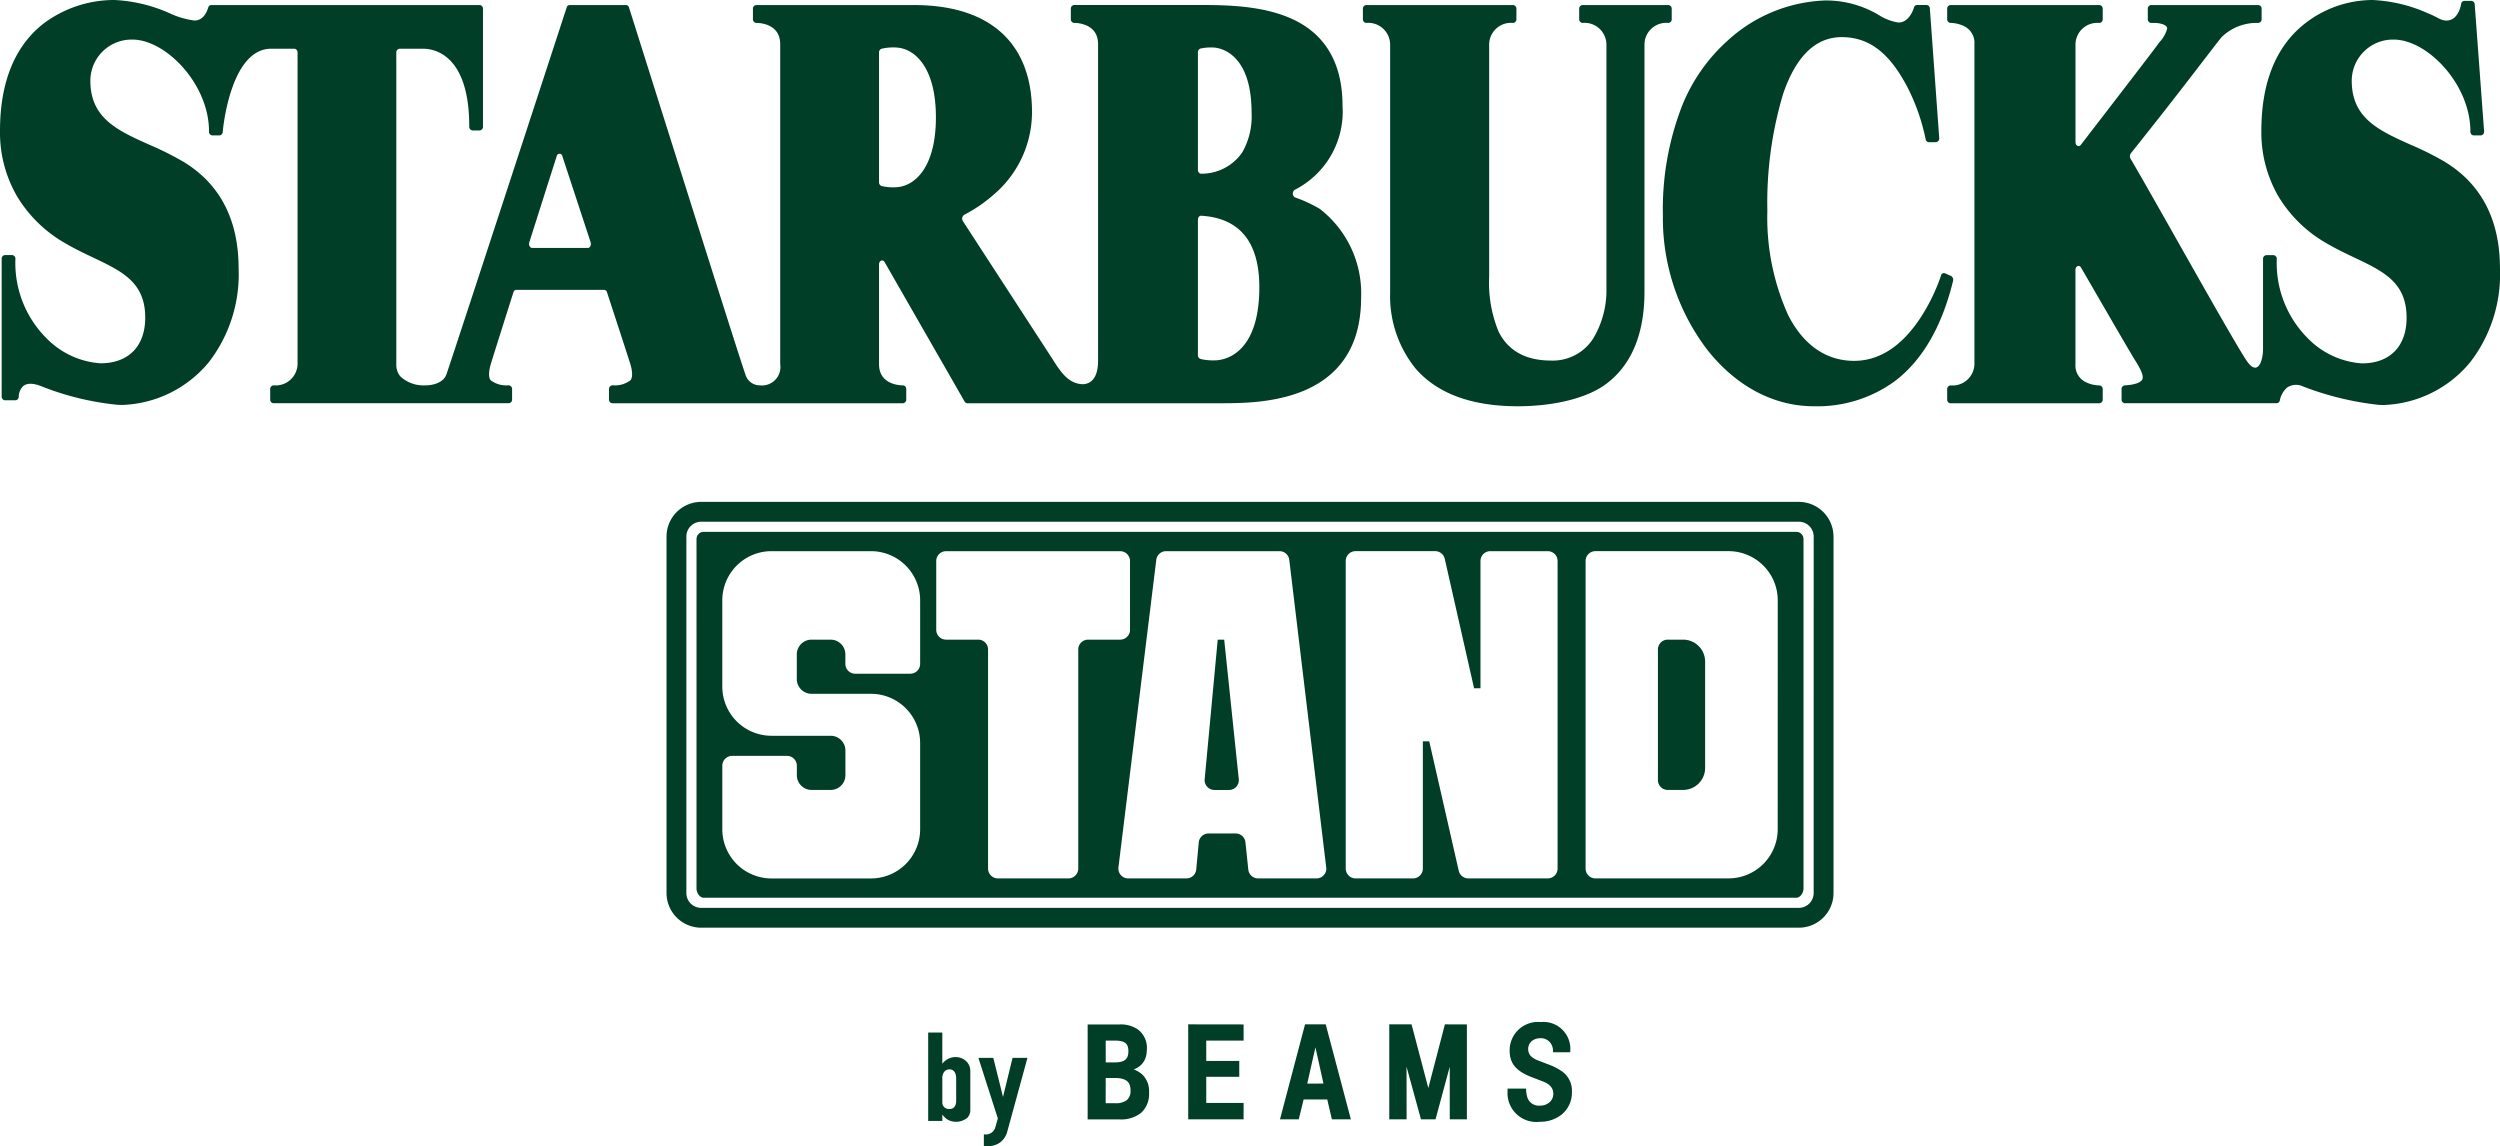
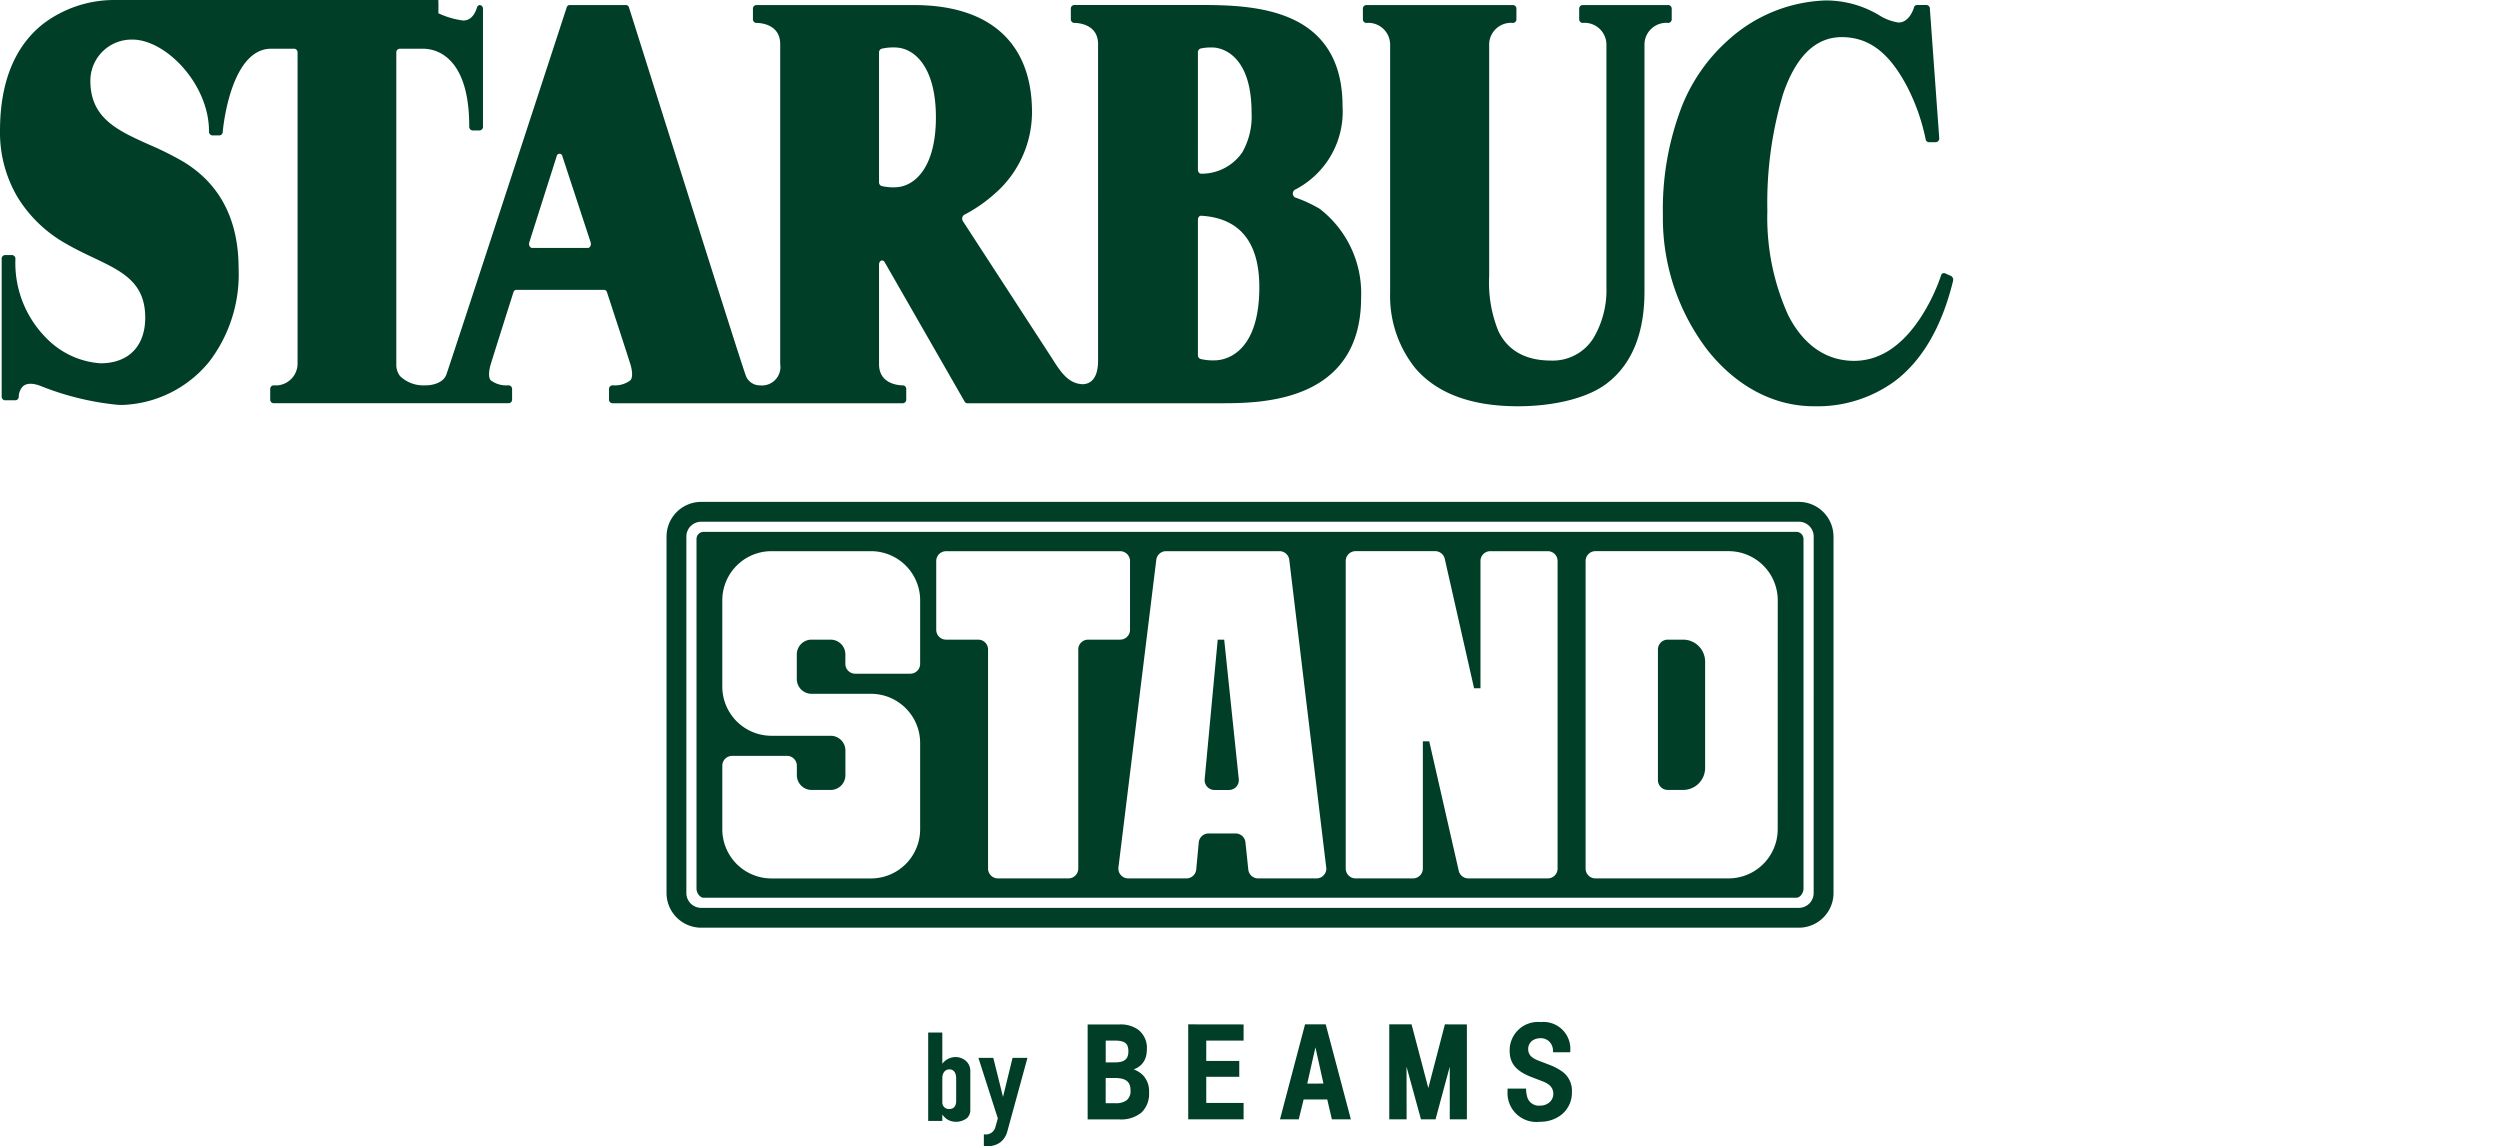
<svg xmlns="http://www.w3.org/2000/svg" width="240" height="110.031" viewBox="0 0 240 110.031">
  <defs>
    <style>
      .cls-1 {
        fill: #003e28;
      }

      .cls-2 {
        clip-path: url(#clip-path);
      }
    </style>
    <clipPath id="clip-path">
      <rect id="Rectangle_81262" data-name="Rectangle 81262" class="cls-1" width="240" height="110.031" />
    </clipPath>
  </defs>
  <g id="p1.svg" class="cls-2">
    <path id="Path_8620" data-name="Path 8620" class="cls-1" d="M109.631,55.931l-1.253,13.4a.946.946,0,0,0,.941,1.033h1.394a.946.946,0,0,0,.94-1.044l-1.4-13.386Zm44.677,0h-1.472a.945.945,0,0,0-.945.945V69.415a.945.945,0,0,0,.945.945h1.472a2.114,2.114,0,0,0,2.114-2.114v-10.2a2.114,2.114,0,0,0-2.114-2.114m11.559-9.661v33.57c0,.379-.307.868-.685.868H60.28c-.378,0-.685-.489-.685-.868V46.271a.685.685,0,0,1,.685-.686h104.9a.685.685,0,0,1,.685.686m-84.8,5.891a4.724,4.724,0,0,0-4.724-4.724H66.794a4.723,4.723,0,0,0-4.723,4.724v8.274a4.723,4.723,0,0,0,4.723,4.724h5.679a1.417,1.417,0,0,1,1.417,1.417v2.367a1.418,1.418,0,0,1-1.417,1.417H70.645a1.417,1.417,0,0,1-1.417-1.417v-.91a.944.944,0,0,0-.945-.944H63.016a.944.944,0,0,0-.944.944v6.1a4.722,4.722,0,0,0,4.723,4.723H76.34a4.723,4.723,0,0,0,4.724-4.723V65.856a4.724,4.724,0,0,0-4.724-4.724h-5.7a1.417,1.417,0,0,1-1.417-1.417V57.348a1.417,1.417,0,0,1,1.417-1.417h1.828a1.417,1.417,0,0,1,1.417,1.417v.91a.945.945,0,0,0,.944.944H80.12a.945.945,0,0,0,.944-.944Zm16.121,3.769h3.082a.945.945,0,0,0,.944-.944v-6.6a.945.945,0,0,0-.944-.945H83.552a.945.945,0,0,0-.944.945v6.6a.945.945,0,0,0,.944.944H86.64a.945.945,0,0,1,.944.945V77.908a.944.944,0,0,0,.944.944H95.3a.944.944,0,0,0,.944-.944V56.877a.945.945,0,0,1,.944-.945M120.047,77.8,116.5,48.271a.944.944,0,0,0-.938-.833H104.671a.945.945,0,0,0-.937.829L100.1,77.793a.944.944,0,0,0,.938,1.059h5.589a.945.945,0,0,0,.941-.856l.243-2.6a.945.945,0,0,1,.941-.856h2.6a.945.945,0,0,1,.94.846l.275,2.621a.943.943,0,0,0,.939.845h5.607a.944.944,0,0,0,.938-1.057m22.208-29.412a.945.945,0,0,0-.944-.945H135.8a.944.944,0,0,0-.944.945V60.6h-.615l-2.814-12.426a.946.946,0,0,0-.922-.737h-7.641a.945.945,0,0,0-.944.945V77.908a.944.944,0,0,0,.944.944h5.515a.944.944,0,0,0,.944-.944V65.691h.614l2.832,12.427a.945.945,0,0,0,.922.734h7.624a.944.944,0,0,0,.944-.944Zm21.135,3.778a4.724,4.724,0,0,0-4.724-4.724H145.891a.945.945,0,0,0-.944.945V77.908a.944.944,0,0,0,.944.944h12.775a4.723,4.723,0,0,0,4.724-4.723Zm5.354-6.127V80.258a3.331,3.331,0,0,1-3.327,3.327H60.044a3.331,3.331,0,0,1-3.327-3.327V46.035a3.331,3.331,0,0,1,3.327-3.328H165.418a3.331,3.331,0,0,1,3.327,3.328m-1.9,0a1.425,1.425,0,0,0-1.423-1.423H60.045a1.424,1.424,0,0,0-1.424,1.423V80.258a1.426,1.426,0,0,0,1.424,1.423H165.418a1.426,1.426,0,0,0,1.423-1.423Zm-64.4,51.7a2.231,2.231,0,0,1,.595,1.667,2.475,2.475,0,0,1-.728,1.927,3.083,3.083,0,0,1-2.129.659H97.144V92.872h3.1a2.873,2.873,0,0,1,1.749.5,2.214,2.214,0,0,1,.838,1.88,2.921,2.921,0,0,1-.027.34c0,.046,0,.1-.011.141,0,.024-.014.044-.018.068a1.755,1.755,0,0,1-.549,1,2.036,2.036,0,0,1-.662.387,2.493,2.493,0,0,1,.882.548m-3.567-1.222h.882c.915,0,1.294-.31,1.294-1.057a1.461,1.461,0,0,0-.069-.487c-.143-.4-.525-.548-1.276-.548h-.831ZM101.26,99.2c0-.834-.446-1.188-1.523-1.188h-.861v2.421h.915a1.707,1.707,0,0,0,1.119-.3,1.146,1.146,0,0,0,.35-.937m5.539-6.332v9.116h5.316v-1.574H108.53V97.9H111.7V96.377H108.53V94.421h3.585V92.872Zm13.2,0,2.415,9.117H120.59l-.444-1.908H117.88l-.107.432-.364,1.476h-1.8l.518-1.964,1.887-7.153Zm-.218,5.682-.769-3.476L118.8,96l-.575,2.554Zm11.659-5.682h0l-.719,2.763-.873,3.352-1.609-6.115H126.1v9.116h1.664l-.006-5.05.535,1.951.85,3.1h1.4l.764-2.838.6-2.217,0,2.528,0,2.527h1.644V92.872ZM142.6,97.326c-.078-.054-.158-.107-.245-.158a5.485,5.485,0,0,0-.909-.43l-1.044-.4a2.589,2.589,0,0,1-.4-.191c-.01-.006-.023-.011-.033-.018s-.044-.032-.067-.047a.99.99,0,0,1-.1-.071.956.956,0,0,1-.366-.79.975.975,0,0,1,.584-.9,1.354,1.354,0,0,1,.581-.127,1.154,1.154,0,0,1,1.057.581,1.4,1.4,0,0,1,.168.687v.082h1.647v-.083a2.583,2.583,0,0,0-2.832-2.816,2.717,2.717,0,0,0-2.984,2.749c0,1.22.617,1.957,2.1,2.532l1.091.419c.68.262,1,.646,1,1.192a1.064,1.064,0,0,1-.378.819,1.336,1.336,0,0,1-.882.309,1.159,1.159,0,0,1-1.264-.907,2.889,2.889,0,0,1-.092-.727h-1.777v.256a2.77,2.77,0,0,0,3.1,2.929,3.3,3.3,0,0,0,1.979-.606,2.7,2.7,0,0,0,1.1-2.247,2.27,2.27,0,0,0-1.027-2.036M89.935,96.082h0l-.917,3.753-.2-.816-.732-2.938H86.657l.424,1.322,1.441,4.493-.228.8a.946.946,0,0,1-1.114.719c0,.229,0,0,0,0v1.144h.313a2.033,2.033,0,0,0,1.256-.363,1.933,1.933,0,0,0,.679-1.035l1.937-7.077Zm-4.1.91a1.269,1.269,0,0,1,.045.324v3.747a1.05,1.05,0,0,1-.307.789,1.709,1.709,0,0,1-1.856.168,1.607,1.607,0,0,1-.378-.322,1.469,1.469,0,0,1-.147-.177v.617H81.836V93.652h1.356v3a1.354,1.354,0,0,1,.338-.337,1.535,1.535,0,0,1,.441-.23,1.6,1.6,0,0,1,.464-.081,1.5,1.5,0,0,1,.853.244,1.325,1.325,0,0,1,.181.139,1.232,1.232,0,0,1,.366.6m-1.312,1.062c0-.417-.158-.864-.65-.864-.44,0-.68.384-.68.827v2.365a.622.622,0,0,0,.662.613c.473,0,.668-.315.668-.793Z" transform="translate(7.27 5.474)" />
    <path id="Path_8621" data-name="Path 8621" class="cls-1" d="M145.32,2.145a.353.353,0,0,0,.3-.389V.818a.353.353,0,0,0-.3-.389h-8.283a.354.354,0,0,0-.3.389v.938a.354.354,0,0,0,.3.389h.032a2.1,2.1,0,0,1,2.283,2.034v23.4a9,9,0,0,1-1.2,4.745,4.589,4.589,0,0,1-4.109,2.235c-2.44,0-4.139-.942-5.053-2.8a12.329,12.329,0,0,1-.895-5.267V4.179a2.094,2.094,0,0,1,2.28-2.034h.035a.352.352,0,0,0,.3-.389V.818a.352.352,0,0,0-.3-.389H116.273a.353.353,0,0,0-.3.389v.938a.353.353,0,0,0,.3.389h.032a2.1,2.1,0,0,1,2.283,2.034V28.046a11.062,11.062,0,0,0,2.429,7.263c2.081,2.413,5.386,3.637,9.824,3.637,3.352,0,6.612-.729,8.515-2.165,2.421-1.828,3.649-4.8,3.649-8.851V4.179a2.094,2.094,0,0,1,2.281-2.034Z" transform="translate(14.865 0.055)" />
    <path id="Path_8622" data-name="Path 8622" class="cls-1" d="M169.353,26.972a.422.422,0,0,0-.19-.486l-.593-.259a.283.283,0,0,0-.37.223,18.026,18.026,0,0,1-2.017,4.122c-1.8,2.7-3.931,4.064-6.329,4.064-2.672,0-4.856-1.512-6.318-4.371a22.723,22.723,0,0,1-2.006-10.029,36.442,36.442,0,0,1,1.512-11.226c1.234-3.617,3.127-5.451,5.626-5.451,2.727,0,4.659,1.632,6.332,4.852a19.7,19.7,0,0,1,1.722,4.932.328.328,0,0,0,.29.3h.717a.352.352,0,0,0,.3-.389L167.133.867a.353.353,0,0,0-.3-.389h-.956a.316.316,0,0,0-.281.259h0c0,.014-.4,1.42-1.479,1.42a4.836,4.836,0,0,1-1.661-.58A9.909,9.909,0,0,0,157.1.039a14.622,14.622,0,0,0-9.33,3.805,16.819,16.819,0,0,0-4.421,6.292A27.445,27.445,0,0,0,141.5,20.648a20.871,20.871,0,0,0,4.289,12.963c2.753,3.473,6.371,5.384,10.189,5.384a12.607,12.607,0,0,0,7.776-2.4c2.643-1.99,4.527-5.229,5.6-9.623Z" transform="translate(18.137 0.005)" />
-     <path id="Path_8623" data-name="Path 8623" class="cls-1" d="M213.476,15.539a29.585,29.585,0,0,0-3.293-1.646c-3.034-1.361-5.654-2.536-5.654-6.135A3.959,3.959,0,0,1,208.562,3.8c3.212,0,7.357,4.274,7.357,8.811a.352.352,0,0,0,.3.389h.717a.352.352,0,0,0,.3-.389L216.338.474a.352.352,0,0,0-.3-.388h-.718a.33.33,0,0,0-.291.311c-.01.064-.257,1.575-1.4,1.575-.592,0-.829-.324-1.794-.7A14.628,14.628,0,0,0,206.537,0a10.608,10.608,0,0,0-6.555,2.3c-2.739,2.176-4.129,5.632-4.129,10.272a12.2,12.2,0,0,0,1.669,6.336,12.753,12.753,0,0,0,4.6,4.454c.9.528,1.795.953,2.661,1.365,2.8,1.33,5.012,2.382,5.012,5.776,0,2.743-1.6,4.381-4.294,4.381a8.015,8.015,0,0,1-5.169-2.388,10.209,10.209,0,0,1-3-7.614h0a.352.352,0,0,0-.3-.388h-.718a.353.353,0,0,0-.3.388V33.51c0,1.137-.513,2.686-1.573,1.123-1.39-2.053-8.811-15.438-11.146-19.4a.48.48,0,0,1,.031-.519c5.145-6.429,8.161-10.513,8.73-11.168A4.8,4.8,0,0,1,195.425,2.2h.152a.353.353,0,0,0,.3-.389V.873a.352.352,0,0,0-.3-.389H185.25a.352.352,0,0,0-.3.389v.938a.353.353,0,0,0,.3.389h.415c.686.037,1.146.249,1.146.529a2.9,2.9,0,0,1-.724,1.3c-.091.121-.186.248-.285.384-.564.774-4.917,6.424-7.286,9.5-.188.243-.507.069-.507-.276v-9.4a2.093,2.093,0,0,1,2.28-2.034h.034a.353.353,0,0,0,.3-.389V.873a.352.352,0,0,0-.3-.389H165.992a.352.352,0,0,0-.3.389v.938a.353.353,0,0,0,.3.389h.033a3.075,3.075,0,0,1,1.294.316,1.77,1.77,0,0,1,.988,1.718V34.96A2.1,2.1,0,0,1,166.027,37h-.035a.352.352,0,0,0-.3.388v.938a.352.352,0,0,0,.3.389h14.331a.352.352,0,0,0,.3-.389v-.938a.352.352,0,0,0-.3-.388h-.031a3.1,3.1,0,0,1-1.3-.316,1.773,1.773,0,0,1-.987-1.719V25.918c0-.373.362-.533.534-.235,1.924,3.324,4.724,8.154,5.1,8.759.395.628.993,1.576.782,1.99-.136.249-.615.512-1.7.563a.357.357,0,0,0-.288.388v.938a.352.352,0,0,0,.3.389h14.61a.326.326,0,0,0,.286-.3v0a2.22,2.22,0,0,1,.69-1.2,1.537,1.537,0,0,1,1.528-.113l.016.007a28.791,28.791,0,0,0,7.179,1.753c.182.015.371.023.566.023a11.265,11.265,0,0,0,8.309-4.126,13.82,13.82,0,0,0,2.842-8.978c0-4.663-1.779-8.106-5.287-10.234" transform="translate(21.238 0)" />
-     <path id="Path_8624" data-name="Path 8624" class="cls-1" d="M126.694,20.048a12.985,12.985,0,0,0-2.386-1.1.44.44,0,0,1-.015-.723,8.425,8.425,0,0,0,4.591-8.047c0-3.978-1.55-6.753-4.606-8.247-2.613-1.278-5.887-1.45-8.744-1.45H103.1a.352.352,0,0,0-.3.388V1.81a.352.352,0,0,0,.3.389h.032c.381,0,2.283.121,2.283,2.034V34.621c0,1.961-.935,2.26-1.5,2.263-1.305-.062-2.04-1.077-2.861-2.393L92.435,21.225a.447.447,0,0,1,.123-.6,14.011,14.011,0,0,0,2.84-1.945,10.385,10.385,0,0,0,3.674-7.914c0-6.629-4.025-10.28-11.333-10.28H72.581a.352.352,0,0,0-.3.388V1.81a.352.352,0,0,0,.3.389h.032C73,2.2,74.9,2.32,74.9,4.233V34.96a1.772,1.772,0,0,1-1.951,2.034,1.435,1.435,0,0,1-1.392-1.057C71.066,34.655,60.5,1.056,60.382.718A.305.305,0,0,0,60.11.484H54.675A.308.308,0,0,0,54.4.72c-.111.34-11.08,33.926-11.545,35.225-.331.923-1.6,1.072-2.068,1.049h-.02a3.219,3.219,0,0,1-2.361-.888,1.777,1.777,0,0,1-.36-1.146V5.068a.353.353,0,0,1,.3-.389h2.28c1.038,0,4.422.538,4.422,7.456h0a.353.353,0,0,0,.3.388h.718a.352.352,0,0,0,.3-.388V.872a.352.352,0,0,0-.3-.388h-25.8a.31.31,0,0,0-.276.241c-.177.567-.549,1.246-1.319,1.246a8.013,8.013,0,0,1-2.391-.7A14.6,14.6,0,0,0,10.982,0,11.308,11.308,0,0,0,4.129,2.3C1.389,4.473,0,7.929,0,12.569A12.191,12.191,0,0,0,1.669,18.9a12.736,12.736,0,0,0,4.6,4.454c.9.529,1.795.954,2.661,1.366,2.8,1.33,5.012,2.38,5.012,5.775,0,2.743-1.605,4.381-4.294,4.381a8.007,8.007,0,0,1-5.169-2.388,10.207,10.207,0,0,1-3-7.614h0a.352.352,0,0,0-.3-.388H.46a.352.352,0,0,0-.3.388V38.04a.352.352,0,0,0,.3.388H1.506a.35.35,0,0,0,.294-.375v0A1.487,1.487,0,0,1,2.19,37.1c.367-.34.988-.343,1.8-.011a26.975,26.975,0,0,0,7.2,1.763c.183.016.371.023.566.023a11.257,11.257,0,0,0,8.309-4.126,13.813,13.813,0,0,0,2.842-8.978c0-4.662-1.778-8.106-5.285-10.234a29.774,29.774,0,0,0-3.293-1.646c-3.035-1.361-5.654-2.536-5.654-6.135A3.958,3.958,0,0,1,12.709,3.8c3.212,0,7.356,4.272,7.356,8.81h0a.353.353,0,0,0,.3.388h.718a.34.34,0,0,0,.3-.347h0c.007-.08.685-7.974,4.653-7.974h2.23a.353.353,0,0,1,.3.389V34.96a2.1,2.1,0,0,1-2.28,2.034H26.24a.352.352,0,0,0-.3.389v.938a.352.352,0,0,0,.3.389H48.861a.352.352,0,0,0,.3-.389v-.938a.352.352,0,0,0-.3-.389h-.148a2.462,2.462,0,0,1-1.6-.484c-.287-.316-.125-1.083-.043-1.4.038-.147.459-1.5,2.216-7.044a.31.31,0,0,1,.275-.24H58a.306.306,0,0,1,.273.237c1.817,5.549,2.248,6.9,2.287,7.048.083.316.245,1.083-.043,1.4a2.458,2.458,0,0,1-1.6.484h-.152a.352.352,0,0,0-.3.389v.938a.352.352,0,0,0,.3.389H86.7a.352.352,0,0,0,.3-.389v-.938a.352.352,0,0,0-.3-.389H86.67c-.381,0-2.283-.121-2.283-2.034V25.393c0-.373.364-.532.536-.232l7.683,13.394a.285.285,0,0,0,.239.156h24.374c3.678,0,13.448,0,13.448-10.145a10.254,10.254,0,0,0-3.972-8.518M56.429,23.8H51.087c-.212,0-.357-.283-.274-.539C51.849,20,52.849,16.856,53.441,15a.276.276,0,0,1,.547,0c.609,1.851,1.644,5,2.714,8.26.085.257-.06.543-.273.543m29.556-5.825a4.974,4.974,0,0,1-1.356-.12.377.377,0,0,1-.243-.382V5.061a.376.376,0,0,1,.243-.382,4.934,4.934,0,0,1,1.356-.12c1.781.052,3.862,1.839,3.862,6.708s-2.08,6.657-3.862,6.709M115,5.045a.377.377,0,0,1,.243-.384,4.724,4.724,0,0,1,1.235-.1c.376.01,3.674.279,3.674,6.26a6.968,6.968,0,0,1-.894,3.806,4.733,4.733,0,0,1-3.944,2.048c-.171.011-.315-.166-.315-.389Zm1.708,29.547a5.187,5.187,0,0,1-1.473-.135.38.38,0,0,1-.235-.381V21.1c0-.222.142-.4.313-.389,3.7.223,5.582,2.528,5.582,6.859,0,6.567-3.487,7-4.187,7.022" transform="translate(0 0)" />
+     <path id="Path_8624" data-name="Path 8624" class="cls-1" d="M126.694,20.048a12.985,12.985,0,0,0-2.386-1.1.44.44,0,0,1-.015-.723,8.425,8.425,0,0,0,4.591-8.047c0-3.978-1.55-6.753-4.606-8.247-2.613-1.278-5.887-1.45-8.744-1.45H103.1a.352.352,0,0,0-.3.388V1.81a.352.352,0,0,0,.3.389h.032c.381,0,2.283.121,2.283,2.034V34.621c0,1.961-.935,2.26-1.5,2.263-1.305-.062-2.04-1.077-2.861-2.393L92.435,21.225a.447.447,0,0,1,.123-.6,14.011,14.011,0,0,0,2.84-1.945,10.385,10.385,0,0,0,3.674-7.914c0-6.629-4.025-10.28-11.333-10.28H72.581a.352.352,0,0,0-.3.388V1.81a.352.352,0,0,0,.3.389h.032C73,2.2,74.9,2.32,74.9,4.233V34.96a1.772,1.772,0,0,1-1.951,2.034,1.435,1.435,0,0,1-1.392-1.057C71.066,34.655,60.5,1.056,60.382.718A.305.305,0,0,0,60.11.484H54.675A.308.308,0,0,0,54.4.72c-.111.34-11.08,33.926-11.545,35.225-.331.923-1.6,1.072-2.068,1.049h-.02a3.219,3.219,0,0,1-2.361-.888,1.777,1.777,0,0,1-.36-1.146V5.068a.353.353,0,0,1,.3-.389h2.28c1.038,0,4.422.538,4.422,7.456h0a.353.353,0,0,0,.3.388h.718a.352.352,0,0,0,.3-.388V.872a.352.352,0,0,0-.3-.388a.31.31,0,0,0-.276.241c-.177.567-.549,1.246-1.319,1.246a8.013,8.013,0,0,1-2.391-.7A14.6,14.6,0,0,0,10.982,0,11.308,11.308,0,0,0,4.129,2.3C1.389,4.473,0,7.929,0,12.569A12.191,12.191,0,0,0,1.669,18.9a12.736,12.736,0,0,0,4.6,4.454c.9.529,1.795.954,2.661,1.366,2.8,1.33,5.012,2.38,5.012,5.775,0,2.743-1.605,4.381-4.294,4.381a8.007,8.007,0,0,1-5.169-2.388,10.207,10.207,0,0,1-3-7.614h0a.352.352,0,0,0-.3-.388H.46a.352.352,0,0,0-.3.388V38.04a.352.352,0,0,0,.3.388H1.506a.35.35,0,0,0,.294-.375v0A1.487,1.487,0,0,1,2.19,37.1c.367-.34.988-.343,1.8-.011a26.975,26.975,0,0,0,7.2,1.763c.183.016.371.023.566.023a11.257,11.257,0,0,0,8.309-4.126,13.813,13.813,0,0,0,2.842-8.978c0-4.662-1.778-8.106-5.285-10.234a29.774,29.774,0,0,0-3.293-1.646c-3.035-1.361-5.654-2.536-5.654-6.135A3.958,3.958,0,0,1,12.709,3.8c3.212,0,7.356,4.272,7.356,8.81h0a.353.353,0,0,0,.3.388h.718a.34.34,0,0,0,.3-.347h0c.007-.08.685-7.974,4.653-7.974h2.23a.353.353,0,0,1,.3.389V34.96a2.1,2.1,0,0,1-2.28,2.034H26.24a.352.352,0,0,0-.3.389v.938a.352.352,0,0,0,.3.389H48.861a.352.352,0,0,0,.3-.389v-.938a.352.352,0,0,0-.3-.389h-.148a2.462,2.462,0,0,1-1.6-.484c-.287-.316-.125-1.083-.043-1.4.038-.147.459-1.5,2.216-7.044a.31.31,0,0,1,.275-.24H58a.306.306,0,0,1,.273.237c1.817,5.549,2.248,6.9,2.287,7.048.083.316.245,1.083-.043,1.4a2.458,2.458,0,0,1-1.6.484h-.152a.352.352,0,0,0-.3.389v.938a.352.352,0,0,0,.3.389H86.7a.352.352,0,0,0,.3-.389v-.938a.352.352,0,0,0-.3-.389H86.67c-.381,0-2.283-.121-2.283-2.034V25.393c0-.373.364-.532.536-.232l7.683,13.394a.285.285,0,0,0,.239.156h24.374c3.678,0,13.448,0,13.448-10.145a10.254,10.254,0,0,0-3.972-8.518M56.429,23.8H51.087c-.212,0-.357-.283-.274-.539C51.849,20,52.849,16.856,53.441,15a.276.276,0,0,1,.547,0c.609,1.851,1.644,5,2.714,8.26.085.257-.06.543-.273.543m29.556-5.825a4.974,4.974,0,0,1-1.356-.12.377.377,0,0,1-.243-.382V5.061a.376.376,0,0,1,.243-.382,4.934,4.934,0,0,1,1.356-.12c1.781.052,3.862,1.839,3.862,6.708s-2.08,6.657-3.862,6.709M115,5.045a.377.377,0,0,1,.243-.384,4.724,4.724,0,0,1,1.235-.1c.376.01,3.674.279,3.674,6.26a6.968,6.968,0,0,1-.894,3.806,4.733,4.733,0,0,1-3.944,2.048c-.171.011-.315-.166-.315-.389Zm1.708,29.547a5.187,5.187,0,0,1-1.473-.135.38.38,0,0,1-.235-.381V21.1c0-.222.142-.4.313-.389,3.7.223,5.582,2.528,5.582,6.859,0,6.567-3.487,7-4.187,7.022" transform="translate(0 0)" />
  </g>
</svg>